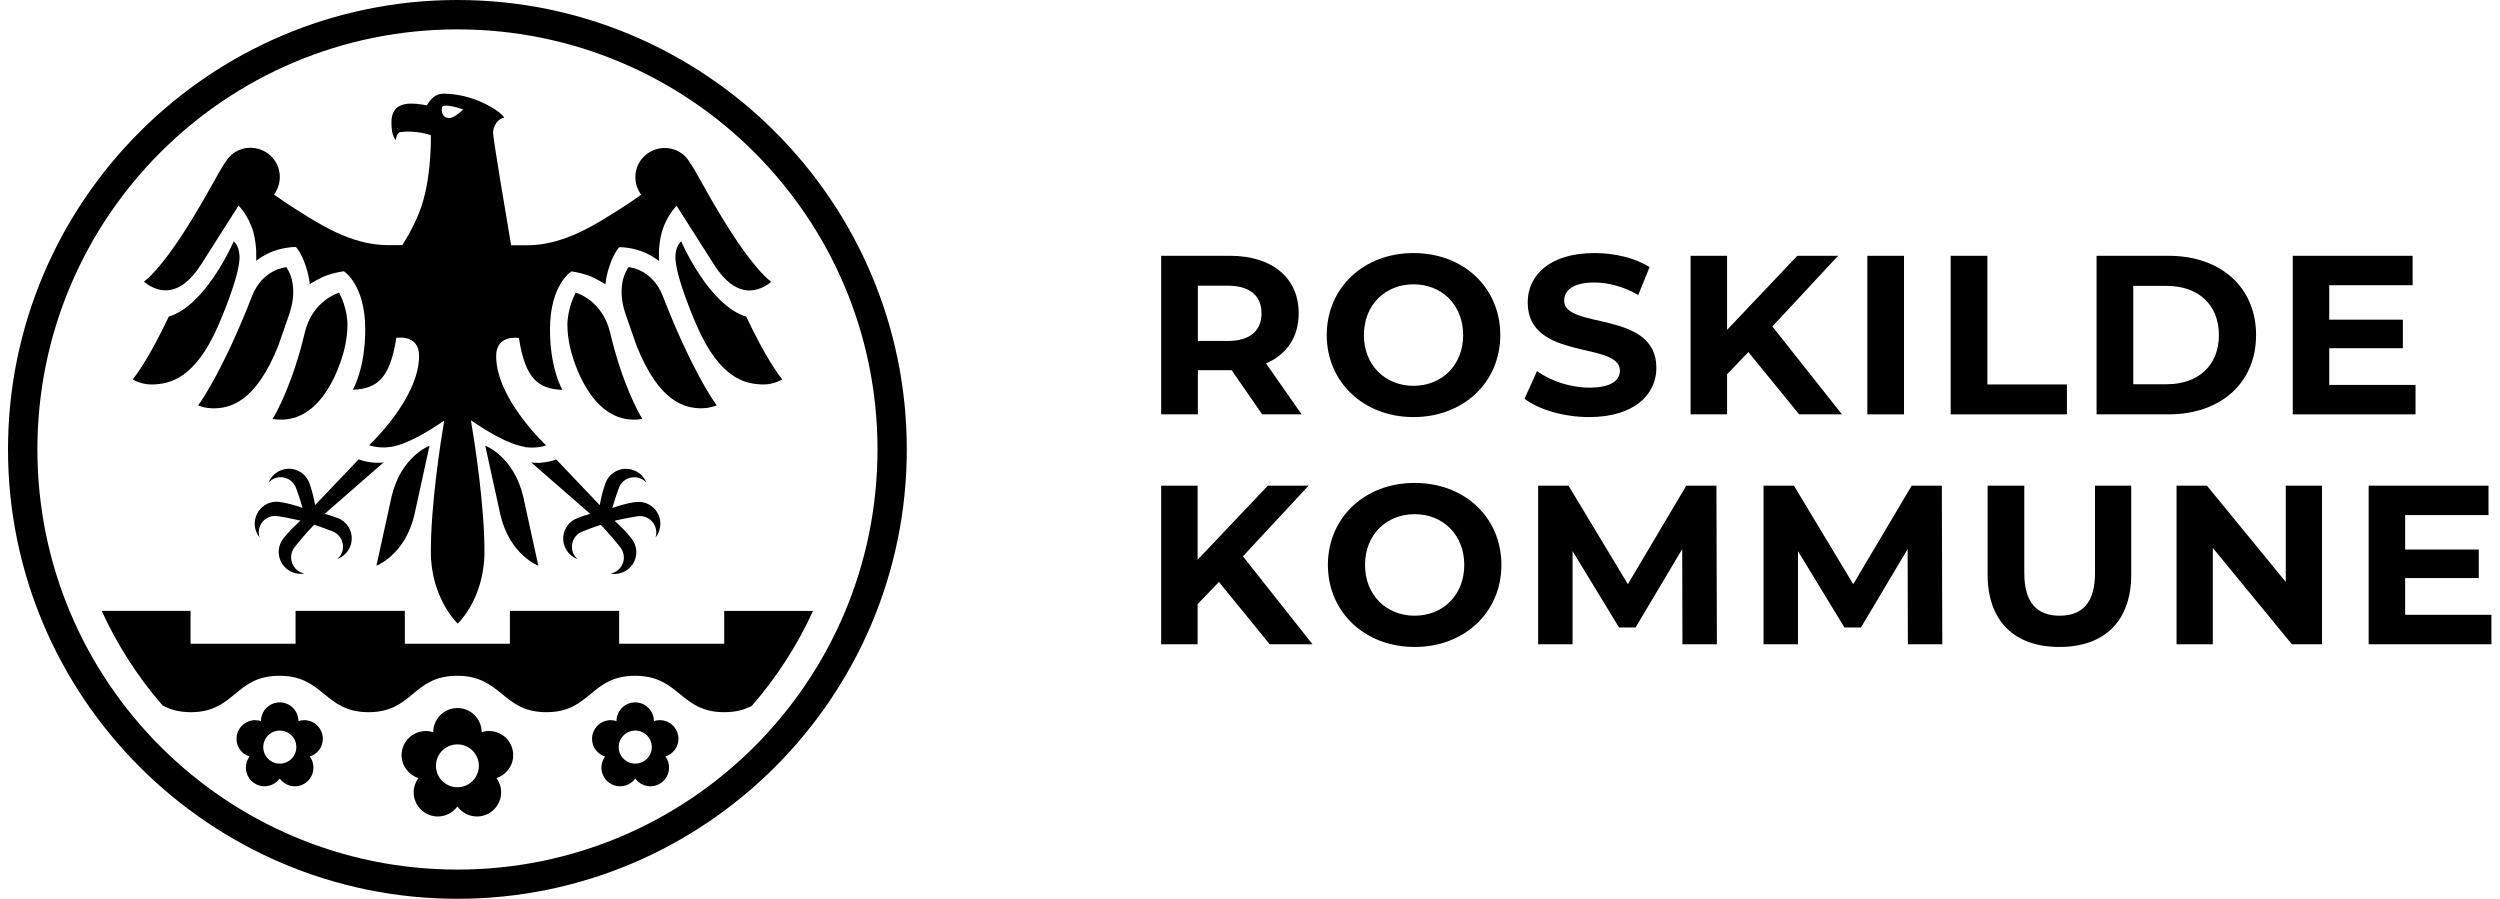
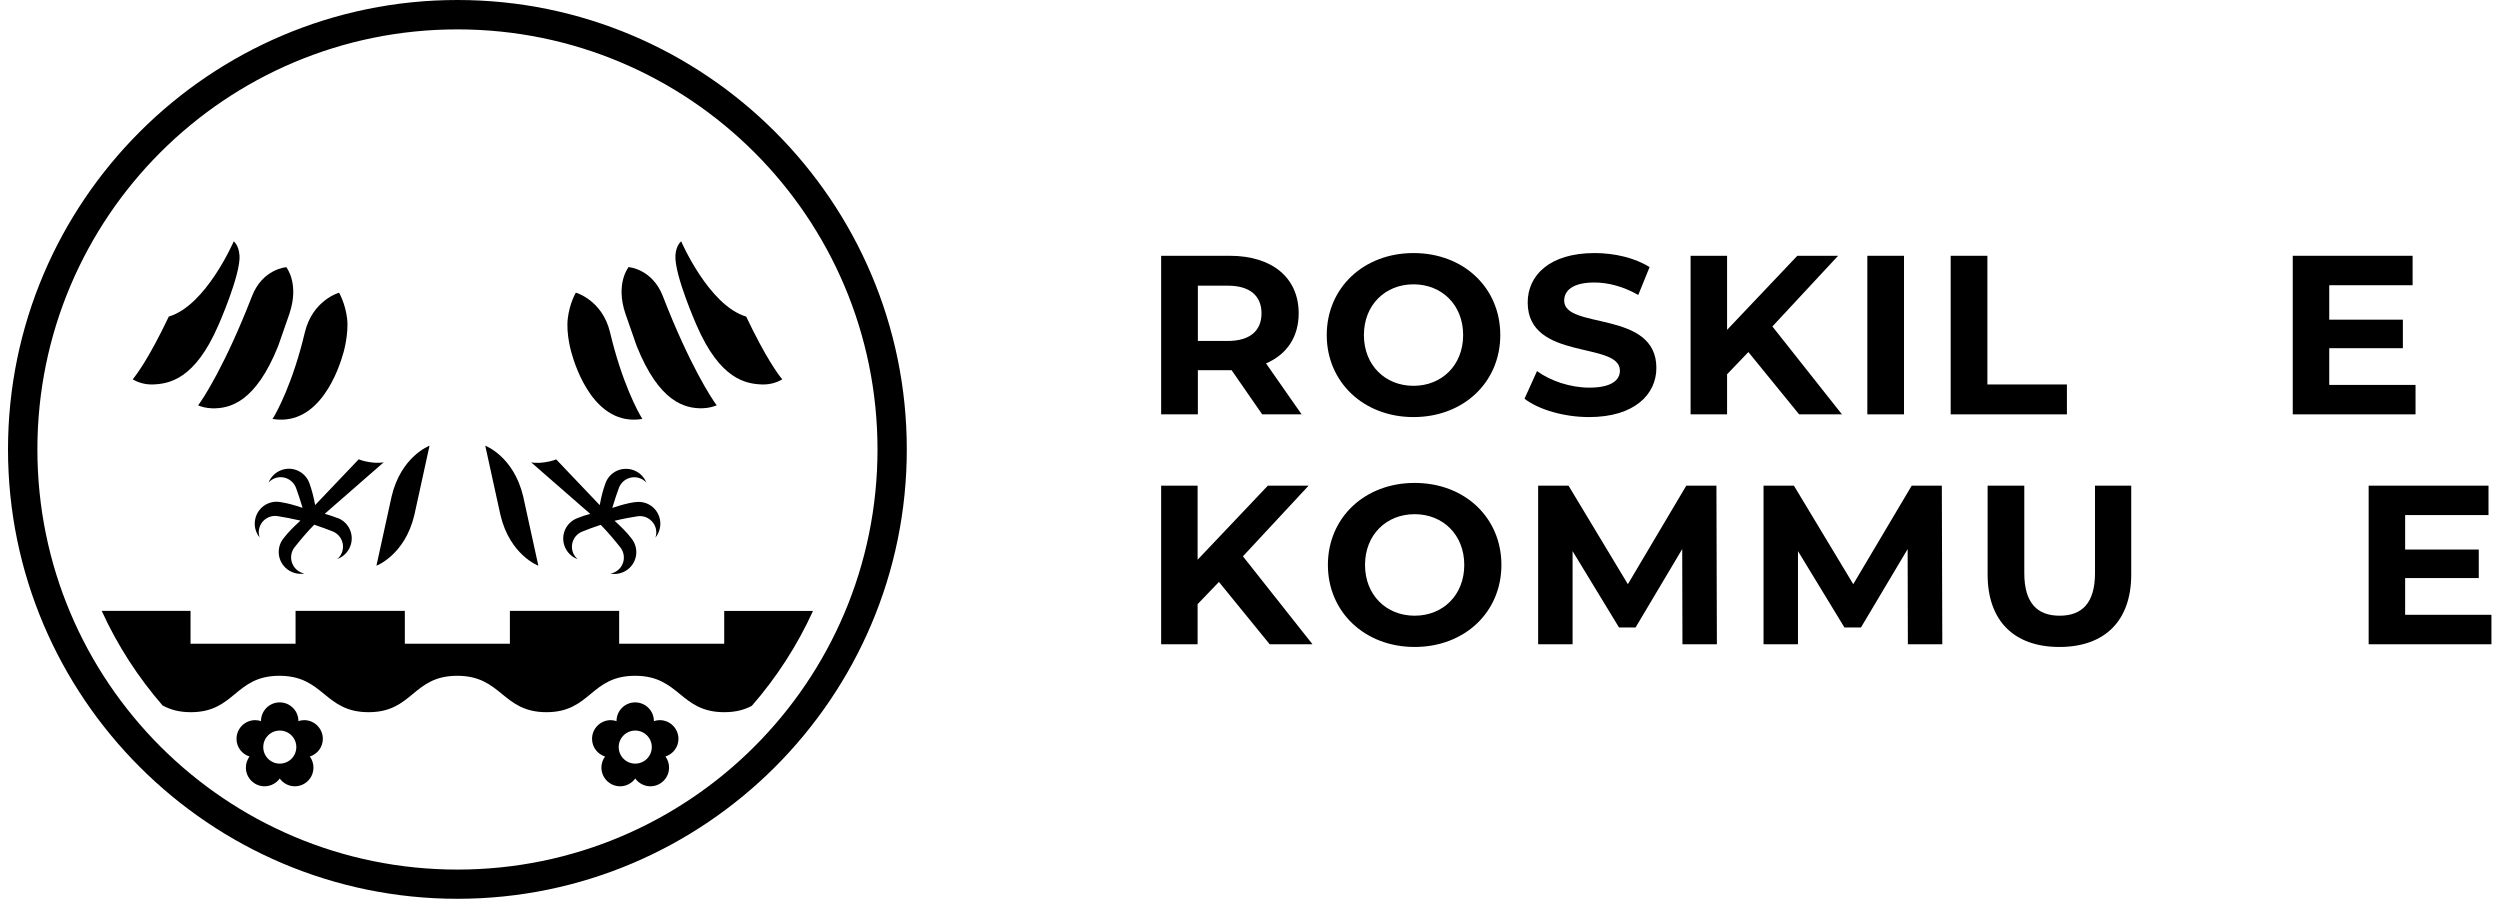
<svg xmlns="http://www.w3.org/2000/svg" width="89" height="32" viewBox="0 0 89 32" fill="none">
  <g clip-path="url(#clip0_67_1964)">
    <path d="M44.934 14.751L43.845 13.178H42.644V14.751H41.337V9.106H43.781C45.289 9.106 46.233 9.888 46.233 11.154C46.233 12.001 45.805 12.622 45.071 12.937L46.337 14.751H44.934ZM43.708 10.17H42.644V12.138H43.708C44.507 12.138 44.91 11.767 44.91 11.154C44.91 10.541 44.507 10.17 43.708 10.17Z" fill="black" />
    <path d="M47.232 11.928C47.232 10.251 48.539 9.009 50.321 9.009C52.104 9.009 53.41 10.243 53.41 11.928C53.41 13.614 52.096 14.848 50.321 14.848C48.547 14.848 47.232 13.606 47.232 11.928ZM52.088 11.928C52.088 10.856 51.33 10.122 50.321 10.122C49.313 10.122 48.555 10.856 48.555 11.928C48.555 13.001 49.313 13.735 50.321 13.735C51.33 13.735 52.088 13.001 52.088 11.928Z" fill="black" />
    <path d="M54.273 14.195L54.717 13.211C55.193 13.558 55.903 13.8 56.58 13.8C57.354 13.8 57.669 13.541 57.669 13.195C57.669 12.138 54.386 12.864 54.386 10.767C54.386 9.807 55.161 9.009 56.766 9.009C57.475 9.009 58.201 9.178 58.725 9.509L58.322 10.501C57.798 10.202 57.258 10.057 56.758 10.057C55.983 10.057 55.685 10.348 55.685 10.703C55.685 11.743 58.967 11.025 58.967 13.098C58.967 14.041 58.185 14.848 56.572 14.848C55.677 14.848 54.773 14.582 54.273 14.195Z" fill="black" />
    <path d="M62.242 12.533L61.484 13.324V14.751H60.185V9.106H61.484V11.743L63.984 9.106H65.436L63.097 11.622L65.573 14.751H64.049L62.242 12.533Z" fill="black" />
    <path d="M66.477 9.106H67.783V14.751H66.477V9.106Z" fill="black" />
    <path d="M69.444 9.106H70.751V13.687H73.582V14.751H69.444V9.106Z" fill="black" />
-     <path d="M74.638 9.106H77.202C79.049 9.106 80.316 10.219 80.316 11.928C80.316 13.638 79.049 14.751 77.202 14.751H74.638V9.106ZM77.138 13.679C78.259 13.679 78.993 13.009 78.993 11.928C78.993 10.848 78.259 10.178 77.138 10.178H75.944V13.679H77.138Z" fill="black" />
    <path d="M85.993 13.703V14.751H81.622V9.106H85.889V10.154H82.921V11.38H85.542V12.396H82.921V13.703H85.993Z" fill="black" />
    <path d="M8.525 9.092C8.504 8.729 8.321 8.592 8.321 8.592C8.321 8.592 7.337 10.877 6.009 11.27C5.31 12.74 4.869 13.329 4.724 13.504C4.834 13.571 5.092 13.697 5.433 13.687C6.019 13.668 6.936 13.512 7.772 11.584C7.772 11.584 8.568 9.789 8.528 9.092" fill="black" />
    <path d="M10.305 11.162C10.665 10.09 10.192 9.512 10.192 9.512C10.192 9.512 9.348 9.568 8.969 10.549C8.028 12.98 7.218 14.222 7.052 14.431C7.143 14.469 7.321 14.531 7.552 14.536C8.189 14.552 9.103 14.316 9.904 12.316L10.305 11.165V11.162Z" fill="black" />
    <path d="M9.748 14.921C11.38 15.155 12.063 13.154 12.232 12.536C12.232 12.536 12.417 11.891 12.358 11.348C12.296 10.805 12.071 10.42 12.071 10.42C12.071 10.42 11.124 10.684 10.85 11.842C10.431 13.614 9.853 14.684 9.702 14.915C9.716 14.915 9.732 14.921 9.748 14.923" fill="black" />
    <path d="M26.562 11.27C25.234 10.875 24.25 8.592 24.25 8.592C24.25 8.592 24.067 8.729 24.045 9.092C24.005 9.789 24.801 11.584 24.801 11.584C25.637 13.512 26.554 13.668 27.14 13.687C27.481 13.697 27.739 13.571 27.849 13.504C27.702 13.329 27.263 12.74 26.564 11.27" fill="black" />
    <path d="M22.376 9.512C22.376 9.512 21.903 10.09 22.263 11.162L22.664 12.313C23.465 14.316 24.379 14.55 25.016 14.534C25.245 14.528 25.425 14.466 25.516 14.429C25.349 14.219 24.54 12.98 23.599 10.547C23.22 9.565 22.376 9.509 22.376 9.509" fill="black" />
    <path d="M20.499 10.42C20.499 10.42 20.273 10.802 20.212 11.348C20.15 11.891 20.338 12.536 20.338 12.536C20.507 13.154 21.19 15.154 22.822 14.921C22.838 14.921 22.854 14.915 22.868 14.912C22.717 14.681 22.139 13.611 21.72 11.84C21.446 10.681 20.499 10.418 20.499 10.418" fill="black" />
-     <path d="M16.491 3.895C16.491 3.895 16.166 4.232 15.959 4.202C15.782 4.178 15.714 4.049 15.73 3.839C15.747 3.629 16.491 3.898 16.491 3.898M18.672 15.915C19.131 15.982 19.441 15.854 19.441 15.854C19.441 15.854 17.663 14.203 17.663 12.676C17.663 11.891 18.473 12.033 18.473 12.033C18.698 13.485 19.164 13.848 20.024 13.88C20.024 13.88 19.58 13.157 19.58 11.729C19.58 10.127 20.341 9.662 20.341 9.662C20.341 9.662 20.594 9.689 20.922 9.799C21.193 9.891 21.556 10.122 21.556 10.122C21.556 10.122 21.556 9.896 21.699 9.469C21.855 8.993 22.046 8.802 22.046 8.802C22.046 8.802 22.261 8.78 22.672 8.891C23.11 9.009 23.462 9.291 23.462 9.291C23.462 9.291 23.417 8.775 23.564 8.256C23.723 7.691 24.086 7.323 24.086 7.323L25.419 9.42C25.782 9.99 26.178 10.299 26.597 10.337C26.984 10.372 27.304 10.159 27.457 10.033C27.207 9.853 26.686 9.296 26.011 8.237C25.137 6.869 24.823 6.138 24.487 5.678C24.148 5.218 23.484 5.135 23.027 5.482C22.573 5.828 22.486 6.474 22.825 6.931C22.575 7.111 22.339 7.272 22.148 7.393C21.287 7.931 20.126 8.732 18.766 8.732C18.588 8.732 18.395 8.732 18.196 8.732C18.008 7.619 17.55 4.912 17.553 4.724C17.559 4.487 17.712 4.234 17.951 4.186C17.951 4.186 17.849 3.99 17.309 3.715C16.733 3.425 16.263 3.355 15.838 3.334C15.397 3.312 15.239 3.707 15.195 3.75C15.195 3.75 14.905 3.691 14.658 3.688C14.233 3.683 13.94 3.852 13.935 4.347C13.929 4.866 14.093 4.984 14.093 4.984C14.093 4.984 14.109 4.729 14.252 4.702C14.359 4.686 14.499 4.681 14.634 4.686C14.916 4.702 15.155 4.75 15.338 4.812C15.338 4.812 15.373 6.038 15.072 7.122C14.9 7.743 14.572 8.334 14.322 8.727C14.147 8.727 13.975 8.727 13.816 8.727C12.456 8.727 11.295 7.925 10.434 7.388C10.243 7.269 10.007 7.105 9.754 6.925C10.096 6.468 10.007 5.823 9.553 5.476C9.096 5.127 8.431 5.21 8.093 5.673C7.754 6.132 7.442 6.863 6.568 8.232C5.891 9.291 5.372 9.848 5.122 10.028C5.275 10.154 5.595 10.367 5.982 10.332C6.399 10.294 6.797 9.985 7.16 9.415L8.493 7.318C8.493 7.318 8.856 7.686 9.015 8.251C9.163 8.77 9.117 9.286 9.117 9.286C9.117 9.286 9.469 9.001 9.907 8.885C10.321 8.775 10.537 8.796 10.537 8.796C10.537 8.796 10.727 8.987 10.883 9.463C11.023 9.891 11.026 10.116 11.026 10.116C11.026 10.116 11.389 9.885 11.66 9.794C11.988 9.684 12.241 9.657 12.241 9.657C12.241 9.657 13.002 10.122 13.002 11.724C13.002 13.152 12.558 13.875 12.558 13.875C13.421 13.843 13.886 13.477 14.109 12.028C14.109 12.028 14.919 11.883 14.919 12.67C14.919 14.197 13.142 15.848 13.142 15.848C13.142 15.848 13.451 15.977 13.91 15.91C14.499 15.824 15.306 15.324 15.814 14.972C15.679 15.773 15.338 17.972 15.338 19.639C15.338 21.305 16.295 22.201 16.295 22.201C16.295 22.201 17.247 21.314 17.247 19.639C17.247 17.964 16.897 15.754 16.765 14.961C17.274 15.313 18.088 15.821 18.682 15.907" fill="black" />
    <path d="M13.942 17.671L13.401 20.139C13.401 20.139 14.412 19.762 14.751 18.335L15.291 15.867C15.291 15.867 14.28 16.243 13.942 17.671Z" fill="black" />
    <path d="M17.275 15.867L17.816 18.335C18.154 19.762 19.165 20.139 19.165 20.139L18.625 17.671C18.286 16.243 17.275 15.867 17.275 15.867Z" fill="black" />
    <path d="M12.031 18.448C11.861 18.381 11.716 18.335 11.56 18.292L13.662 16.456C13.662 16.456 13.493 16.501 13.181 16.456C12.915 16.418 12.77 16.351 12.77 16.351L11.219 17.98C11.162 17.682 11.111 17.472 11.014 17.2C10.864 16.792 10.42 16.587 10.017 16.735C9.799 16.816 9.641 16.98 9.56 17.179C9.622 17.112 9.697 17.058 9.788 17.023C10.092 16.913 10.426 17.069 10.539 17.372C10.608 17.566 10.694 17.808 10.772 18.079C10.471 17.98 10.262 17.918 9.971 17.872C9.541 17.803 9.149 18.093 9.079 18.518C9.041 18.746 9.108 18.967 9.243 19.133C9.216 19.047 9.202 18.956 9.219 18.859C9.27 18.539 9.568 18.324 9.888 18.375C10.103 18.41 10.38 18.459 10.673 18.528C10.681 18.528 10.689 18.534 10.697 18.534C10.442 18.768 10.28 18.924 10.09 19.168C9.821 19.51 9.883 19.996 10.221 20.262C10.404 20.405 10.627 20.453 10.84 20.416C10.751 20.4 10.665 20.365 10.587 20.303C10.334 20.104 10.289 19.735 10.487 19.483C10.662 19.262 10.904 18.967 11.186 18.679C11.436 18.762 11.662 18.848 11.842 18.918C12.143 19.037 12.289 19.378 12.17 19.676C12.135 19.765 12.079 19.84 12.009 19.899C12.211 19.827 12.38 19.671 12.466 19.456C12.625 19.055 12.434 18.606 12.031 18.445" fill="black" />
    <path d="M22.598 17.875C22.308 17.921 22.098 17.983 21.797 18.082C21.875 17.813 21.961 17.569 22.031 17.375C22.141 17.071 22.477 16.915 22.781 17.026C22.873 17.058 22.948 17.114 23.01 17.181C22.932 16.983 22.77 16.816 22.553 16.738C22.149 16.59 21.703 16.794 21.555 17.203C21.456 17.475 21.407 17.682 21.351 17.983L19.8 16.354C19.8 16.354 19.655 16.421 19.388 16.458C19.077 16.504 18.907 16.458 18.907 16.458L21.012 18.294C20.854 18.335 20.709 18.383 20.542 18.451C20.139 18.612 19.948 19.061 20.106 19.461C20.192 19.676 20.362 19.832 20.563 19.905C20.496 19.846 20.437 19.77 20.402 19.682C20.284 19.381 20.429 19.042 20.73 18.924C20.91 18.851 21.136 18.765 21.386 18.684C21.668 18.972 21.91 19.268 22.085 19.488C22.284 19.744 22.241 20.109 21.985 20.308C21.91 20.367 21.824 20.402 21.735 20.421C21.945 20.459 22.171 20.41 22.354 20.268C22.692 20.002 22.754 19.518 22.485 19.174C22.295 18.929 22.133 18.773 21.878 18.539C21.886 18.539 21.894 18.534 21.902 18.534C22.195 18.464 22.472 18.416 22.687 18.381C23.007 18.329 23.305 18.547 23.357 18.864C23.373 18.961 23.362 19.053 23.332 19.139C23.467 18.972 23.534 18.752 23.499 18.523C23.432 18.098 23.037 17.808 22.607 17.878" fill="black" />
    <path d="M16.284 0C7.463 0 0.285 7.178 0.285 15.999C0.285 24.819 7.463 31.997 16.284 31.997C25.104 31.997 32.282 24.819 32.282 15.999C32.282 7.178 25.107 0 16.284 0ZM16.284 1.046C24.543 1.046 31.239 7.743 31.239 16.001C31.239 24.26 24.543 30.957 16.284 30.957C8.025 30.957 1.331 24.26 1.331 15.999C1.331 7.737 8.025 1.046 16.284 1.046Z" fill="black" />
    <path d="M25.782 21.747V22.916H22.042V21.747H18.152V22.916H14.412V21.747H10.522V22.916H6.783V21.747H3.621C4.18 22.975 4.914 24.107 5.788 25.115C6.049 25.255 6.361 25.354 6.791 25.354C8.374 25.354 8.353 24.058 9.947 24.058C11.541 24.058 11.538 25.354 13.122 25.354C14.705 25.354 14.684 24.058 16.278 24.058C17.872 24.058 17.872 25.354 19.453 25.354C21.034 25.354 21.015 24.058 22.609 24.058C24.203 24.058 24.201 25.354 25.784 25.354C26.204 25.354 26.51 25.263 26.765 25.128C27.645 24.118 28.381 22.983 28.943 21.749H25.779L25.782 21.747Z" fill="black" />
-     <path d="M16.284 28.026C15.864 28.026 15.52 27.685 15.52 27.263C15.52 26.841 15.861 26.5 16.284 26.5C16.706 26.5 17.047 26.841 17.047 27.263C17.047 27.685 16.706 28.026 16.284 28.026ZM17.41 26.021C17.319 26.021 17.23 26.04 17.147 26.067C17.147 25.591 16.759 25.206 16.284 25.206C15.808 25.206 15.423 25.593 15.423 26.067C15.34 26.04 15.251 26.024 15.16 26.024C14.684 26.024 14.297 26.408 14.297 26.884C14.297 27.266 14.55 27.588 14.894 27.699C14.789 27.841 14.727 28.016 14.727 28.207C14.727 28.683 15.114 29.067 15.587 29.067C15.875 29.067 16.125 28.924 16.284 28.709C16.439 28.924 16.692 29.067 16.98 29.067C17.456 29.067 17.84 28.68 17.84 28.207C17.84 28.016 17.778 27.844 17.674 27.699C18.02 27.586 18.27 27.266 18.27 26.884C18.27 26.408 17.886 26.024 17.41 26.024" fill="black" />
    <path d="M22.615 27.185C22.29 27.185 22.026 26.922 22.026 26.596C22.026 26.271 22.29 26.008 22.615 26.008C22.94 26.008 23.204 26.271 23.204 26.596C23.204 26.922 22.94 27.185 22.615 27.185ZM23.483 25.637C23.411 25.637 23.343 25.65 23.279 25.672C23.279 25.303 22.98 25.005 22.612 25.005C22.244 25.005 21.948 25.303 21.948 25.672C21.884 25.653 21.817 25.637 21.744 25.637C21.376 25.637 21.077 25.935 21.077 26.303C21.077 26.599 21.271 26.846 21.54 26.932C21.459 27.043 21.41 27.177 21.41 27.325C21.41 27.693 21.709 27.992 22.077 27.992C22.298 27.992 22.494 27.881 22.615 27.715C22.736 27.881 22.93 27.992 23.153 27.992C23.521 27.992 23.819 27.693 23.819 27.325C23.819 27.177 23.771 27.043 23.69 26.932C23.956 26.846 24.153 26.599 24.153 26.303C24.153 25.935 23.854 25.637 23.486 25.637" fill="black" />
    <path d="M9.96 27.185C9.635 27.185 9.372 26.922 9.372 26.596C9.372 26.271 9.635 26.008 9.96 26.008C10.286 26.008 10.549 26.271 10.549 26.596C10.549 26.922 10.286 27.185 9.96 27.185ZM10.829 25.637C10.756 25.637 10.689 25.65 10.624 25.672C10.624 25.303 10.326 25.005 9.958 25.005C9.589 25.005 9.291 25.303 9.291 25.672C9.226 25.65 9.159 25.637 9.087 25.637C8.718 25.637 8.42 25.935 8.42 26.303C8.42 26.599 8.613 26.846 8.882 26.932C8.802 27.043 8.753 27.177 8.753 27.325C8.753 27.693 9.052 27.992 9.42 27.992C9.64 27.992 9.837 27.881 9.958 27.715C10.079 27.881 10.275 27.992 10.495 27.992C10.864 27.992 11.159 27.693 11.159 27.325C11.159 27.177 11.111 27.043 11.03 26.932C11.299 26.846 11.493 26.599 11.493 26.303C11.493 25.935 11.194 25.637 10.826 25.637" fill="black" />
    <path d="M43.394 20.717L42.635 21.507V22.935H41.337V17.289H42.635V19.926L45.136 17.289H46.587L44.248 19.805L46.724 22.935H45.2L43.394 20.717Z" fill="black" />
    <path d="M47.273 20.112C47.273 18.434 48.579 17.192 50.361 17.192C52.144 17.192 53.45 18.426 53.45 20.112C53.45 21.797 52.136 23.032 50.361 23.032C48.587 23.032 47.273 21.789 47.273 20.112ZM52.128 20.112C52.128 19.039 51.37 18.305 50.361 18.305C49.353 18.305 48.595 19.039 48.595 20.112C48.595 21.184 49.353 21.919 50.361 21.919C51.37 21.919 52.128 21.184 52.128 20.112Z" fill="black" />
    <path d="M59.895 22.935L59.887 19.547L58.226 22.338H57.637L55.984 19.62V22.935H54.758V17.289H55.839L57.952 20.797L60.032 17.289H61.105L61.121 22.935H59.895Z" fill="black" />
    <path d="M67.92 22.935L67.912 19.547L66.25 22.338H65.662L64.008 19.62V22.935H62.782V17.289H63.863L65.976 20.797L68.057 17.289H69.129L69.146 22.935H67.92Z" fill="black" />
    <path d="M70.759 20.451V17.289H72.065V20.402C72.065 21.475 72.533 21.919 73.323 21.919C74.114 21.919 74.582 21.475 74.582 20.402V17.289H75.872V20.451C75.872 22.112 74.92 23.032 73.315 23.032C71.71 23.032 70.759 22.112 70.759 20.451Z" fill="black" />
-     <path d="M82.663 17.289V22.935H81.591L78.776 19.507V22.935H77.485V17.289H78.566L81.373 20.717V17.289H82.663Z" fill="black" />
    <path d="M88.695 21.886V22.935H84.324V17.289H88.591V18.337H85.623V19.563H88.244V20.58H85.623V21.886H88.695Z" fill="black" />
  </g>
  <defs>
    <clipPath id="clip0_67_1964">
      <rect width="88.411" height="32" fill="white" transform="translate(0.285)" />
    </clipPath>
  </defs>
</svg>